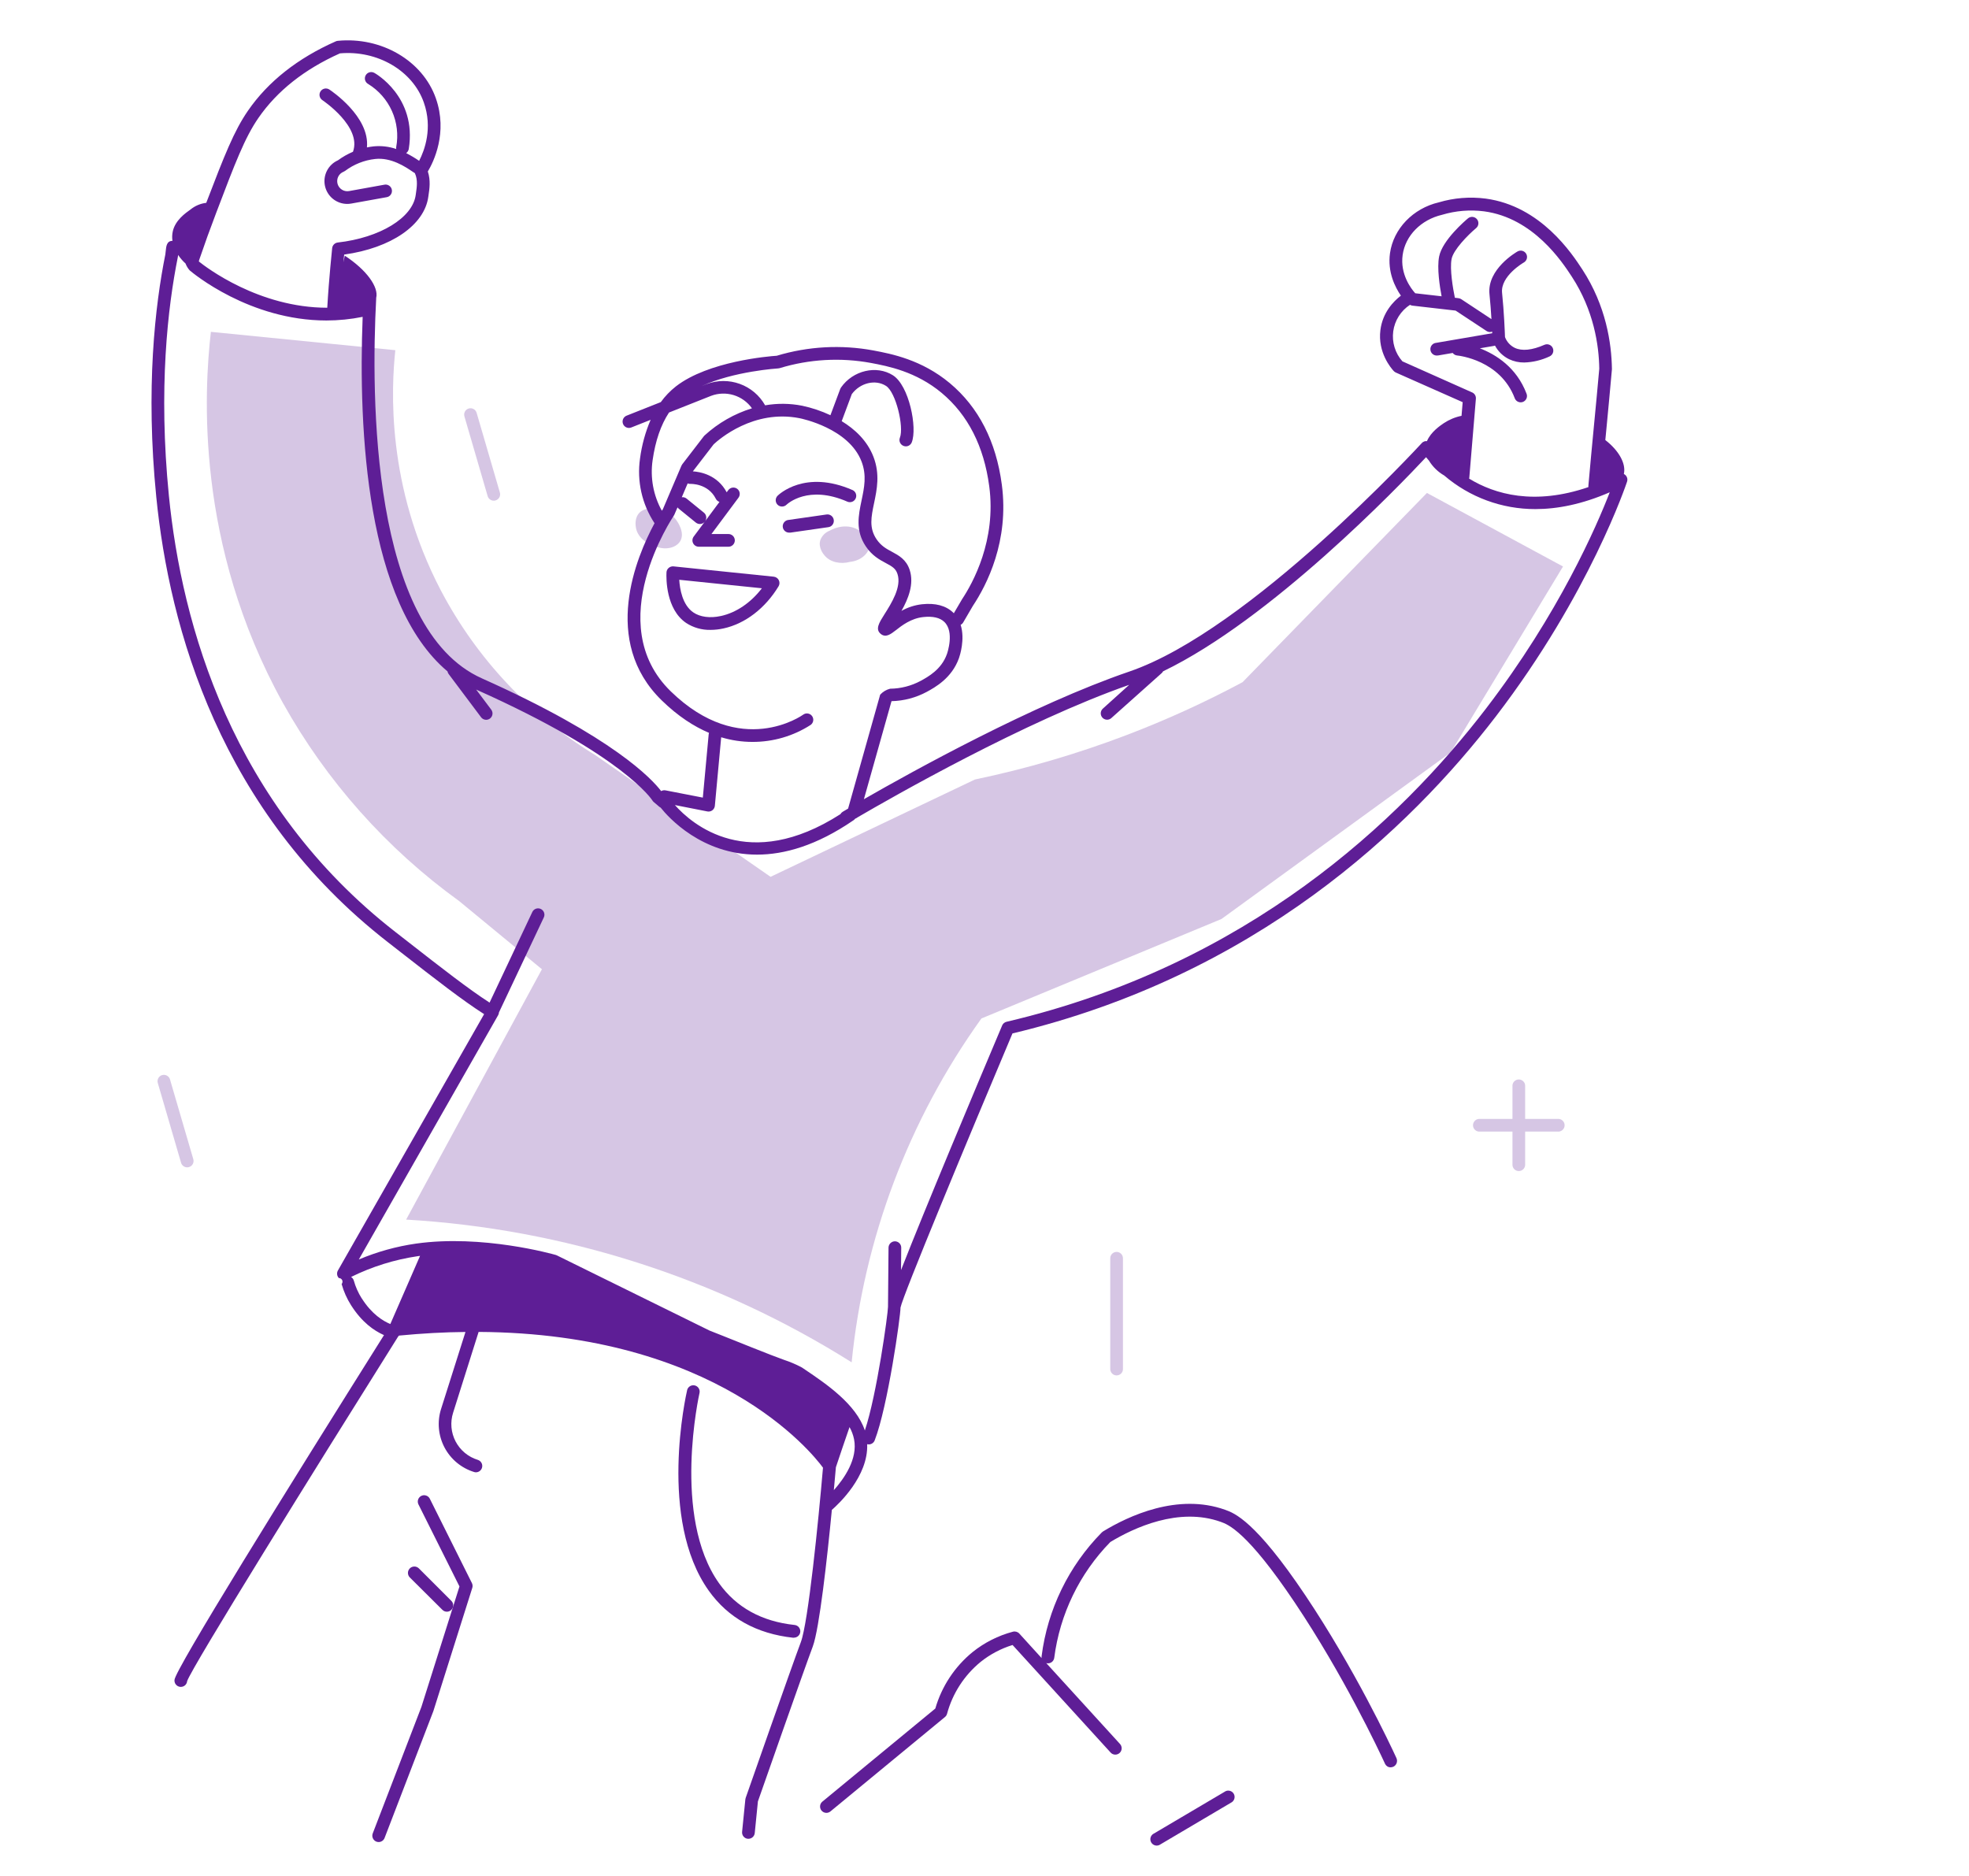
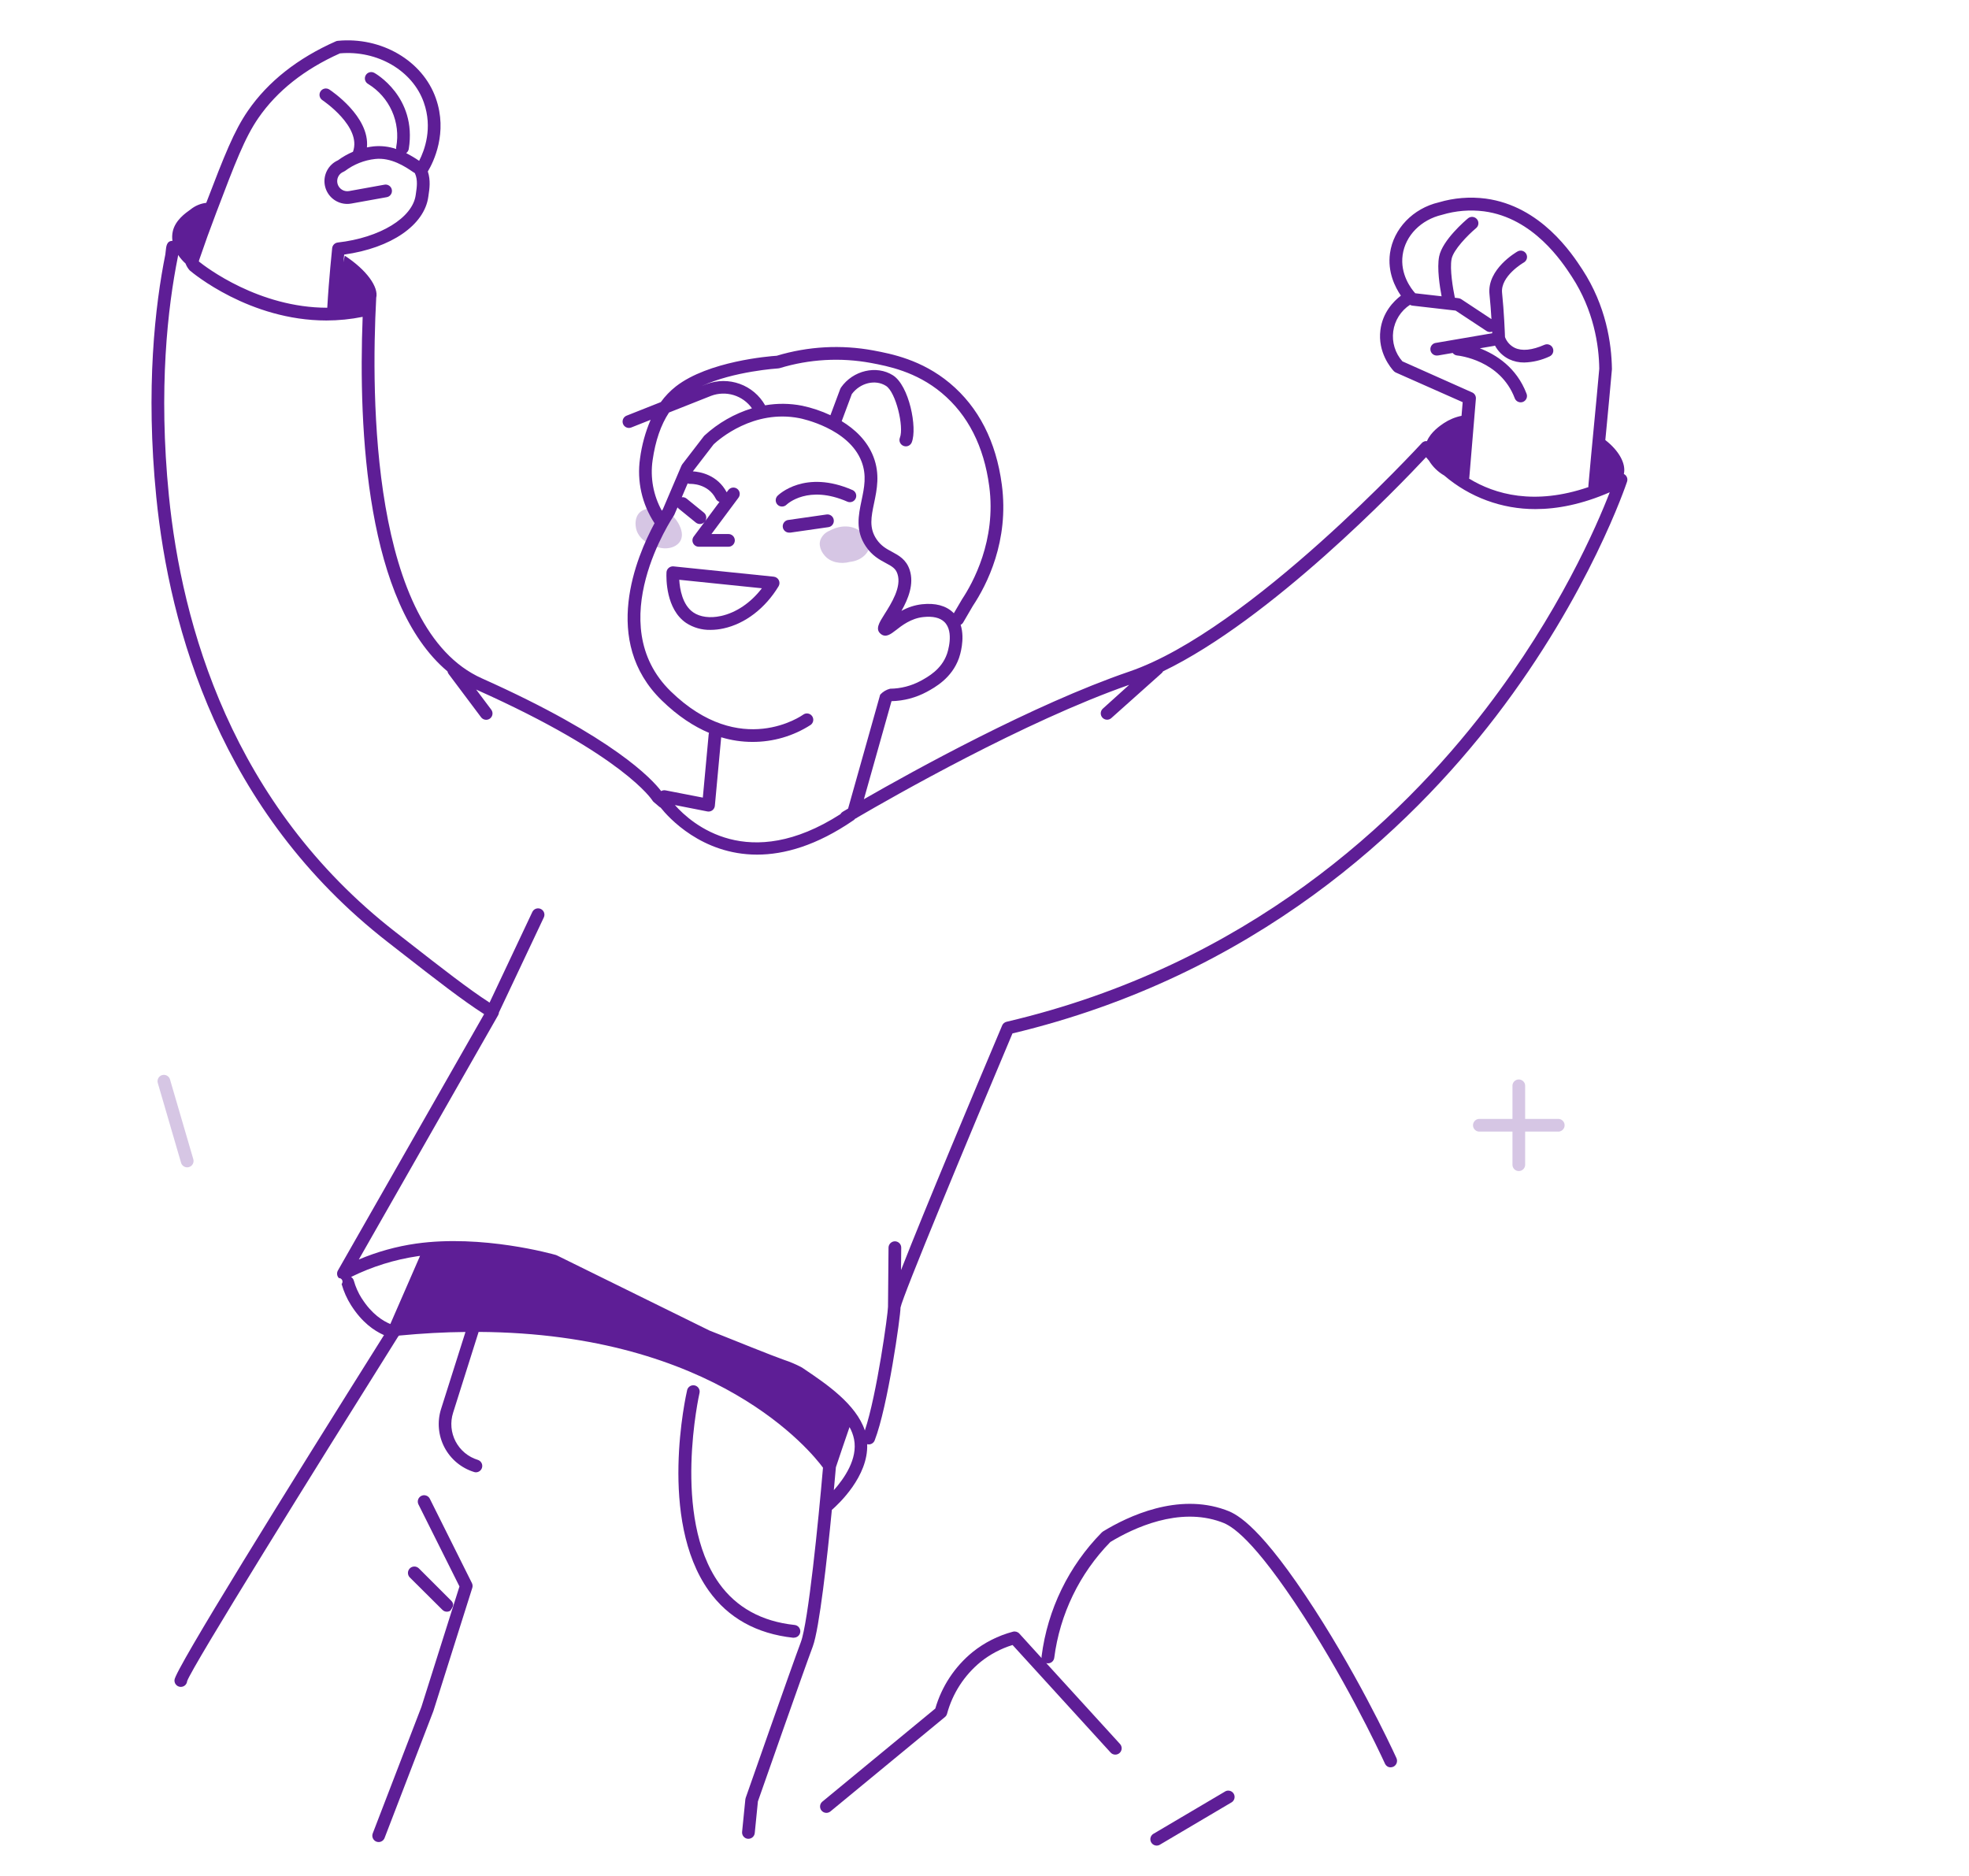
<svg xmlns="http://www.w3.org/2000/svg" fill="none" viewBox="0 0 148 141" height="141" width="148">
  <g clip-path="url(#clip0_3643_12688)">
-     <path fill-opacity="0.25" fill="#5E1E96" d="M107.255 37.054L93.397 51.278C90.572 52.791 87.654 54.121 84.659 55.261C80.96 56.669 77.155 57.783 73.281 58.593L57.919 65.909L44.751 56.765C39.827 53.76 35.81 49.475 33.129 44.367C29.019 36.499 29.414 29.159 29.715 26.323L15.851 24.944C15.347 29.373 14.65 40.883 21.256 52.823C24.532 58.703 29.059 63.794 34.516 67.734L40.734 72.856L30.527 91.674C42.415 92.371 53.934 96.061 64.014 102.402C64.943 93.081 68.307 84.167 73.768 76.556L91.811 69.079L109.037 56.563L117.484 42.582C114.078 40.739 110.668 38.897 107.255 37.054Z" />
    <path fill-opacity="0.25" fill="#5E1E96" d="M63.916 42.231C64.769 42.135 65.363 41.534 65.368 40.945C65.377 40.199 64.434 39.783 64.294 39.719C63.374 39.334 62.498 39.813 62.37 39.887C62.209 39.947 62.062 40.041 61.941 40.162C61.819 40.283 61.724 40.429 61.663 40.59C61.478 41.163 61.898 41.66 61.983 41.759C62.404 42.259 63.156 42.432 63.916 42.231Z" />
    <path fill-opacity="0.25" fill="#5E1E96" d="M49.219 41.046C50.002 41.397 50.819 41.182 51.126 40.682C51.514 40.043 50.916 39.205 50.826 39.082C50.232 38.281 49.234 38.246 49.087 38.243C48.917 38.213 48.743 38.219 48.577 38.261C48.41 38.303 48.254 38.38 48.119 38.487C47.667 38.886 47.776 39.528 47.798 39.656C47.904 40.296 48.464 40.828 49.219 41.046Z" />
-     <path fill-opacity="0.25" fill="#5E1E96" d="M83.929 94.103C83.867 94.103 83.805 94.115 83.747 94.139C83.689 94.163 83.636 94.199 83.592 94.243C83.547 94.288 83.512 94.34 83.488 94.398C83.465 94.456 83.452 94.519 83.453 94.581V102.872C83.448 102.937 83.456 103.003 83.478 103.065C83.5 103.128 83.534 103.185 83.579 103.233C83.623 103.281 83.678 103.32 83.738 103.346C83.798 103.372 83.864 103.386 83.929 103.386C83.995 103.386 84.06 103.372 84.121 103.346C84.181 103.32 84.235 103.281 84.28 103.233C84.325 103.185 84.359 103.128 84.381 103.065C84.403 103.003 84.411 102.937 84.406 102.872V94.581C84.406 94.455 84.356 94.333 84.267 94.244C84.177 94.154 84.056 94.103 83.929 94.103Z" />
-     <path fill-opacity="0.25" fill="#5E1E96" d="M36.654 37.291C36.683 37.39 36.743 37.477 36.826 37.539C36.909 37.601 37.009 37.635 37.113 37.635C37.159 37.635 37.205 37.629 37.249 37.615C37.37 37.58 37.473 37.497 37.534 37.386C37.594 37.275 37.609 37.145 37.573 37.023L35.825 31.029C35.789 30.907 35.706 30.805 35.595 30.744C35.483 30.684 35.352 30.67 35.231 30.706C35.109 30.742 35.007 30.825 34.946 30.937C34.886 31.048 34.872 31.179 34.908 31.301L36.654 37.291Z" />
    <path fill-opacity="0.25" fill="#5E1E96" d="M12.777 81.136C12.76 81.076 12.73 81.02 12.691 80.971C12.651 80.922 12.602 80.882 12.547 80.852C12.492 80.822 12.431 80.803 12.369 80.796C12.306 80.79 12.243 80.796 12.183 80.814C12.123 80.832 12.066 80.861 12.018 80.901C11.969 80.94 11.928 80.989 11.899 81.044C11.869 81.1 11.85 81.16 11.843 81.223C11.837 81.285 11.843 81.348 11.861 81.408L13.61 87.403C13.639 87.502 13.699 87.589 13.781 87.651C13.864 87.713 13.964 87.746 14.068 87.746C14.114 87.746 14.16 87.74 14.204 87.727C14.326 87.692 14.428 87.609 14.489 87.498C14.55 87.387 14.565 87.256 14.53 87.134L12.777 81.136Z" />
    <path fill-opacity="0.25" fill="#5E1E96" d="M117.09 84.106H114.638V81.654C114.643 81.588 114.634 81.522 114.613 81.46C114.591 81.398 114.557 81.341 114.512 81.293C114.467 81.244 114.413 81.206 114.352 81.18C114.292 81.153 114.227 81.14 114.161 81.14C114.095 81.14 114.03 81.153 113.97 81.18C113.909 81.206 113.855 81.244 113.81 81.293C113.766 81.341 113.731 81.398 113.71 81.46C113.688 81.522 113.679 81.588 113.684 81.654V84.106H111.232C111.166 84.101 111.1 84.11 111.038 84.132C110.976 84.153 110.919 84.188 110.871 84.232C110.823 84.277 110.784 84.331 110.758 84.392C110.731 84.452 110.718 84.517 110.718 84.583C110.718 84.649 110.731 84.714 110.758 84.774C110.784 84.835 110.823 84.889 110.871 84.934C110.919 84.978 110.976 85.013 111.038 85.034C111.1 85.056 111.166 85.065 111.232 85.06H113.684V87.512C113.679 87.578 113.688 87.644 113.71 87.706C113.731 87.768 113.766 87.825 113.81 87.873C113.855 87.921 113.909 87.96 113.97 87.986C114.03 88.013 114.095 88.026 114.161 88.026C114.227 88.026 114.292 88.013 114.352 87.986C114.413 87.96 114.467 87.921 114.512 87.873C114.557 87.825 114.591 87.768 114.613 87.706C114.634 87.644 114.643 87.578 114.638 87.512V85.06H117.09C117.156 85.065 117.222 85.056 117.284 85.034C117.346 85.013 117.403 84.978 117.451 84.934C117.5 84.889 117.538 84.835 117.565 84.774C117.591 84.714 117.604 84.649 117.604 84.583C117.604 84.517 117.591 84.452 117.565 84.392C117.538 84.331 117.5 84.277 117.451 84.232C117.403 84.188 117.346 84.153 117.284 84.132C117.222 84.11 117.156 84.101 117.09 84.106Z" />
    <path fill="#5E1E96" d="M122.057 35.629C122.235 34.854 121.688 33.873 120.664 33.077C120.693 32.777 120.722 32.476 120.751 32.175C120.887 30.744 121.023 29.314 121.16 27.763C121.16 27.746 121.16 27.73 121.16 27.714C121.131 25.82 120.722 22.989 118.936 20.255C118.165 19.075 115.819 15.486 111.671 14.928C110.489 14.775 109.288 14.871 108.145 15.211C106.209 15.664 104.739 17.194 104.48 19.026C104.28 20.448 104.866 21.593 105.298 22.223C104.753 22.64 103.926 23.478 103.758 24.812C103.546 26.49 104.557 27.673 104.762 27.892C104.806 27.939 104.859 27.976 104.918 28.003L109.942 30.23L109.856 31.256C109.38 31.352 108.927 31.541 108.522 31.81C108.264 31.985 107.544 32.468 107.258 33.159H107.266H107.227H107.174H107.137C107.118 33.163 107.099 33.168 107.081 33.174L107.048 33.185L106.994 33.212L106.972 33.223H106.964L106.919 33.258L106.889 33.286L106.877 33.297C106.749 33.433 93.934 47.385 84.885 50.479C77.651 52.954 68.559 57.994 64.935 60.075L67.011 52.705C67.939 52.684 68.848 52.443 69.665 52.003C70.277 51.669 71.548 50.973 72.081 49.468C72.143 49.292 72.553 48.054 72.207 46.968C72.287 46.927 72.353 46.864 72.399 46.787L73.121 45.55C74.179 43.96 75.867 40.66 75.301 36.422C74.869 33.173 73.555 30.609 71.395 28.802C69.27 27.031 67.004 26.599 65.65 26.343C63.231 25.894 60.739 26.031 58.383 26.741C57.792 26.78 53.245 27.15 50.807 29.042C50.374 29.382 49.991 29.78 49.668 30.226L47.097 31.245C46.994 31.286 46.909 31.362 46.855 31.459C46.802 31.557 46.784 31.669 46.805 31.779C46.826 31.888 46.884 31.986 46.969 32.057C47.055 32.128 47.162 32.167 47.273 32.167C47.334 32.167 47.393 32.156 47.449 32.133L48.905 31.556C48.508 32.482 48.24 33.459 48.108 34.459C47.862 36.16 48.25 37.893 49.198 39.328C47.836 41.855 45.153 48.194 49.75 52.657C50.967 53.84 52.161 54.608 53.292 55.086C53.279 55.122 53.271 55.159 53.268 55.197L52.828 59.954L50.024 59.409C49.911 59.387 49.794 59.407 49.696 59.465C49.038 58.594 46.137 55.422 36.219 50.99C27.879 47.264 27.887 29.782 28.276 22.439C28.276 22.424 28.276 22.409 28.276 22.394C28.479 21.583 27.561 20.294 25.915 19.218C25.881 19.383 25.847 19.549 25.815 19.714C25.836 19.485 25.855 19.289 25.87 19.135C29.392 18.647 31.914 16.921 32.196 14.775L32.216 14.631C32.279 14.222 32.379 13.557 32.158 12.89C32.584 12.176 33.673 9.978 32.76 7.386C31.767 4.559 28.665 2.75 25.388 3.069C25.337 3.073 25.288 3.086 25.241 3.107C22.38 4.372 20.151 6.128 18.636 8.326C17.586 9.849 16.865 11.69 15.503 15.247C15.073 15.297 14.666 15.468 14.329 15.74C13.92 16.031 13.177 16.557 12.988 17.386C12.935 17.622 12.927 17.866 12.963 18.105C12.529 18.105 12.493 18.514 12.457 18.866C12.446 18.976 12.435 19.082 12.428 19.124C11.664 22.924 10.929 29.17 11.747 37.358C12.729 47.212 16.547 61.015 29.15 70.817L30.18 71.62C32.73 73.608 34.78 75.206 36.389 76.23L25.398 95.502C25.347 95.592 25.327 95.695 25.34 95.797C25.352 95.898 25.398 95.993 25.469 96.068C25.521 96.067 25.573 96.081 25.617 96.109C25.662 96.137 25.697 96.177 25.72 96.225C25.742 96.273 25.75 96.326 25.742 96.378C25.735 96.43 25.713 96.479 25.678 96.519C25.836 97.08 26.074 97.615 26.385 98.107C27.212 99.411 28.12 100.025 28.862 100.358C21.574 111.953 13.115 125.576 13.115 126.28C13.104 126.406 13.144 126.532 13.225 126.629C13.307 126.726 13.424 126.787 13.551 126.798C13.677 126.808 13.803 126.769 13.9 126.687C13.997 126.605 14.057 126.488 14.068 126.362C14.477 125.221 23.687 110.399 29.919 100.477C29.946 100.452 29.97 100.423 29.99 100.393C31.739 100.225 33.404 100.134 34.987 100.121L33.154 105.906C33.003 106.38 32.948 106.88 32.992 107.377C33.035 107.873 33.177 108.355 33.408 108.796C33.64 109.237 33.956 109.628 34.339 109.946C34.723 110.264 35.165 110.503 35.641 110.649C35.686 110.663 35.731 110.669 35.778 110.67C35.891 110.668 36.001 110.626 36.086 110.551C36.172 110.476 36.228 110.373 36.244 110.261C36.261 110.148 36.237 110.033 36.176 109.937C36.115 109.841 36.022 109.769 35.914 109.735C35.558 109.626 35.228 109.448 34.941 109.21C34.655 108.973 34.419 108.681 34.246 108.352C34.074 108.022 33.968 107.662 33.935 107.291C33.903 106.921 33.944 106.548 34.057 106.193L35.975 100.117C53.838 100.219 60.996 109.145 61.86 110.321C61.518 114.314 60.75 121.957 60.197 123.43C59.472 125.363 56.082 135.047 56.048 135.146C56.036 135.182 56.028 135.219 56.024 135.256L55.78 137.695C55.774 137.757 55.78 137.82 55.798 137.88C55.816 137.94 55.846 137.996 55.886 138.045C55.925 138.093 55.974 138.133 56.029 138.163C56.085 138.192 56.145 138.211 56.208 138.217H56.255C56.374 138.217 56.488 138.173 56.576 138.093C56.664 138.014 56.719 137.904 56.731 137.786L56.969 135.405C57.242 134.622 60.398 125.614 61.092 123.765C61.589 122.438 62.182 117.065 62.526 113.495C63.011 113.074 65.277 110.975 65.181 108.557C65.221 108.567 65.261 108.572 65.301 108.573C65.397 108.573 65.491 108.544 65.57 108.49C65.65 108.436 65.711 108.359 65.746 108.269C66.732 105.734 67.69 98.934 67.687 98.287C67.835 97.444 72.764 85.588 76.102 77.68C94.367 73.32 105.938 62.327 112.438 53.849C119.507 44.625 122.269 36.294 122.296 36.211C122.334 36.101 122.33 35.982 122.287 35.875C122.243 35.768 122.161 35.68 122.057 35.629ZM105.412 27.161C105.142 26.856 104.94 26.498 104.822 26.108C104.703 25.72 104.669 25.309 104.723 24.906C104.777 24.503 104.918 24.116 105.135 23.772C105.352 23.428 105.641 23.135 105.982 22.913C106.039 22.947 106.103 22.968 106.17 22.975L109.411 23.347L111.735 24.88C111.813 24.931 111.904 24.959 111.998 24.959C112.053 24.958 112.108 24.947 112.16 24.926C112.16 24.971 112.16 25.015 112.16 25.054H112.133L107.953 25.77C107.826 25.78 107.709 25.84 107.627 25.937C107.545 26.034 107.505 26.16 107.516 26.286C107.526 26.412 107.586 26.529 107.683 26.611C107.78 26.694 107.905 26.734 108.032 26.723C108.059 26.723 108.087 26.721 108.114 26.716L109.193 26.531C109.232 26.584 109.282 26.628 109.34 26.661C109.397 26.694 109.461 26.714 109.526 26.721C109.663 26.734 112.77 27.071 113.856 29.934C113.89 30.025 113.952 30.103 114.031 30.158C114.111 30.213 114.206 30.242 114.303 30.242C114.361 30.242 114.418 30.232 114.472 30.211C114.589 30.166 114.684 30.075 114.735 29.96C114.786 29.845 114.79 29.714 114.744 29.596C113.99 27.606 112.428 26.643 111.233 26.181L112.289 26.001C112.317 25.996 112.345 25.988 112.371 25.978C112.608 26.422 112.978 26.779 113.43 27C113.787 27.169 114.178 27.254 114.573 27.248C115.229 27.228 115.875 27.073 116.469 26.793C116.526 26.768 116.578 26.732 116.622 26.686C116.665 26.641 116.7 26.588 116.722 26.53C116.745 26.471 116.757 26.409 116.755 26.347C116.754 26.284 116.741 26.222 116.716 26.165C116.691 26.107 116.654 26.055 116.609 26.012C116.564 25.968 116.511 25.934 116.453 25.911C116.394 25.888 116.332 25.877 116.269 25.878C116.207 25.88 116.145 25.893 116.088 25.918C115.153 26.327 114.402 26.403 113.855 26.146C113.517 25.979 113.255 25.69 113.123 25.338C113.111 24.997 113.051 23.43 112.904 22.016C112.768 20.755 114.517 19.741 114.539 19.73C114.593 19.699 114.641 19.658 114.679 19.608C114.718 19.559 114.746 19.502 114.763 19.442C114.779 19.381 114.784 19.318 114.776 19.256C114.768 19.194 114.748 19.134 114.717 19.079C114.686 19.024 114.645 18.977 114.595 18.938C114.546 18.9 114.489 18.872 114.428 18.855C114.368 18.838 114.305 18.834 114.243 18.842C114.18 18.849 114.12 18.869 114.066 18.901C113.973 18.954 111.762 20.232 111.957 22.114C112.024 22.752 112.071 23.419 112.105 23.988L109.836 22.489C109.773 22.448 109.702 22.422 109.627 22.414L109.355 22.381C109.219 21.726 108.957 20.229 109.11 19.462C109.246 18.781 110.313 17.683 110.953 17.146C111.001 17.106 111.041 17.056 111.07 17.001C111.099 16.945 111.117 16.885 111.122 16.822C111.128 16.76 111.121 16.697 111.103 16.637C111.084 16.577 111.054 16.522 111.013 16.474C110.973 16.425 110.924 16.386 110.869 16.357C110.813 16.327 110.752 16.31 110.69 16.304C110.627 16.298 110.565 16.305 110.505 16.324C110.445 16.342 110.389 16.373 110.341 16.413C110.146 16.576 108.42 18.048 108.174 19.274C107.999 20.147 108.22 21.549 108.358 22.271L106.373 22.044C106.373 22.044 106.364 22.03 106.359 22.024C106.086 21.722 105.225 20.621 105.43 19.163C105.634 17.706 106.813 16.515 108.392 16.146C109.414 15.839 110.49 15.75 111.55 15.886C115.263 16.381 117.43 19.7 118.142 20.79C119.795 23.32 120.186 25.948 120.209 27.715C120.073 29.255 119.936 30.675 119.8 32.095C119.664 33.515 119.528 34.956 119.391 36.508C119.387 36.544 119.387 36.58 119.391 36.615C115.331 38.006 112.364 37.16 110.426 35.976C110.433 35.95 110.438 35.922 110.441 35.895L110.935 29.973C110.944 29.874 110.921 29.775 110.871 29.689C110.82 29.604 110.744 29.537 110.653 29.497L105.412 27.161ZM58.494 27.692C58.531 27.689 58.568 27.683 58.604 27.673C60.828 26.994 63.183 26.86 65.47 27.283C66.733 27.522 68.846 27.921 70.784 29.537C72.755 31.185 73.956 33.543 74.356 36.549C74.901 40.623 73.116 43.832 72.312 45.044L71.695 46.097C71.674 46.077 71.656 46.055 71.634 46.036C71.089 45.521 70.305 45.314 69.305 45.42C68.761 45.481 68.235 45.651 67.758 45.919C68.258 45.035 68.726 43.901 68.376 42.839C68.116 42.047 67.547 41.749 67.045 41.476C66.621 41.25 66.228 41.038 65.882 40.529C65.311 39.679 65.484 38.852 65.703 37.805C65.914 36.792 66.154 35.645 65.657 34.346C65.184 33.11 64.237 32.249 63.267 31.658L64.026 29.624C64.653 28.775 65.797 28.497 66.597 29.007C67.342 29.481 67.959 32.098 67.641 32.899C67.618 32.957 67.607 33.02 67.608 33.083C67.609 33.145 67.623 33.207 67.648 33.265C67.674 33.322 67.71 33.374 67.755 33.417C67.801 33.461 67.854 33.495 67.913 33.517C67.969 33.54 68.028 33.551 68.087 33.551C68.184 33.551 68.278 33.523 68.357 33.468C68.436 33.414 68.498 33.337 68.533 33.248C68.963 32.158 68.337 28.979 67.112 28.207C65.887 27.434 64.115 27.834 63.212 29.131C63.189 29.164 63.17 29.199 63.156 29.237L62.42 31.211C61.741 30.893 61.029 30.654 60.296 30.498C59.378 30.317 58.434 30.306 57.511 30.467C57.09 29.721 56.415 29.149 55.609 28.857C54.803 28.564 53.919 28.569 53.116 28.87L52.736 29.022C55.165 27.903 58.454 27.695 58.494 27.692ZM49.053 34.595C49.262 33.13 49.676 31.932 50.287 31.008L53.453 29.753C53.996 29.549 54.592 29.531 55.147 29.7C55.702 29.87 56.185 30.218 56.522 30.691C55.197 31.099 53.98 31.797 52.957 32.734C52.94 32.75 52.923 32.767 52.908 32.786L51.281 34.901C51.257 34.933 51.236 34.968 51.221 35.005L49.826 38.275L49.75 38.395C49.108 37.239 48.863 35.904 49.053 34.595ZM52.908 38.534L51.607 37.478C51.557 37.437 51.499 37.407 51.437 37.389C51.375 37.372 51.31 37.367 51.246 37.376L51.689 36.336C51.755 36.365 51.827 36.378 51.898 36.374C51.909 36.374 53.219 36.321 53.806 37.493C53.862 37.604 53.96 37.688 54.078 37.728L52.988 39.196C53.064 39.097 53.098 38.972 53.083 38.848C53.068 38.724 53.005 38.611 52.908 38.534ZM53.164 60.993C53.194 61 53.226 61.003 53.257 61.003C53.376 61.003 53.491 60.958 53.579 60.878C53.667 60.797 53.721 60.687 53.732 60.569L54.208 55.419C54.97 55.649 55.761 55.767 56.558 55.767C58.11 55.773 59.631 55.329 60.936 54.488C61.038 54.413 61.106 54.3 61.125 54.175C61.144 54.05 61.112 53.923 61.037 53.821C61 53.77 60.953 53.728 60.9 53.695C60.846 53.663 60.786 53.641 60.724 53.632C60.599 53.613 60.471 53.645 60.37 53.72C60.323 53.754 55.678 57.079 50.424 51.973C45.171 46.867 50.592 38.852 50.642 38.769C50.66 38.742 50.676 38.714 50.689 38.685L50.924 38.14C50.947 38.172 50.974 38.2 51.005 38.226L52.304 39.282C52.402 39.361 52.527 39.399 52.652 39.387C52.778 39.374 52.893 39.313 52.973 39.216L52.142 40.333C52.089 40.404 52.057 40.489 52.049 40.577C52.041 40.665 52.058 40.754 52.098 40.833C52.137 40.913 52.198 40.979 52.274 41.026C52.349 41.072 52.437 41.096 52.525 41.096H54.718C54.784 41.101 54.85 41.093 54.912 41.071C54.974 41.049 55.032 41.015 55.08 40.97C55.128 40.925 55.166 40.871 55.193 40.811C55.219 40.75 55.233 40.685 55.233 40.619C55.233 40.553 55.219 40.488 55.193 40.428C55.166 40.368 55.128 40.313 55.08 40.269C55.032 40.224 54.974 40.19 54.912 40.168C54.85 40.146 54.784 40.138 54.718 40.142H53.476L55.509 37.41C55.584 37.308 55.616 37.181 55.598 37.056C55.58 36.93 55.512 36.818 55.411 36.742C55.309 36.667 55.182 36.635 55.056 36.653C54.931 36.671 54.819 36.739 54.743 36.84L54.622 37.004C53.917 35.679 52.607 35.463 52.078 35.431L53.641 33.4C54.033 33.032 56.638 30.75 60.101 31.436C60.252 31.466 63.8 32.189 64.759 34.694C65.156 35.731 64.963 36.647 64.759 37.617C64.526 38.731 64.285 39.884 65.078 41.068C65.552 41.775 66.126 42.08 66.586 42.326C67.067 42.583 67.326 42.735 67.459 43.144C67.781 44.119 66.998 45.358 66.478 46.178C66.081 46.806 65.767 47.302 66.206 47.653C66.582 47.958 66.959 47.663 67.325 47.381C67.782 47.023 68.473 46.48 69.402 46.382C70.116 46.306 70.643 46.428 70.974 46.742C71.759 47.484 71.202 49.093 71.177 49.161C70.769 50.324 69.751 50.879 69.205 51.178C68.497 51.558 67.708 51.761 66.905 51.769C66.617 51.842 66.358 51.998 66.158 52.217L63.747 60.78C63.492 60.928 63.349 61.014 63.338 61.022C63.268 61.065 63.21 61.126 63.171 61.198C56.254 65.636 52.009 61.957 50.728 60.514L53.164 60.993ZM19.422 8.868C20.823 6.837 22.887 5.203 25.553 4.011C28.37 3.765 31.013 5.307 31.855 7.698C32.536 9.627 31.914 11.296 31.505 12.09C31.193 11.875 30.866 11.681 30.528 11.508C30.58 11.472 30.625 11.426 30.658 11.372C30.692 11.319 30.715 11.259 30.725 11.196C31.358 7.263 28.162 5.487 28.129 5.474C28.074 5.445 28.014 5.426 27.951 5.42C27.889 5.413 27.826 5.419 27.766 5.437C27.645 5.473 27.543 5.556 27.483 5.667C27.423 5.779 27.409 5.909 27.445 6.03C27.482 6.152 27.564 6.254 27.676 6.314C28.464 6.798 29.087 7.509 29.463 8.354C29.839 9.199 29.95 10.138 29.782 11.048C29.774 11.098 29.774 11.15 29.782 11.2C29.237 11.014 28.658 10.946 28.084 11.002C27.91 11.021 27.742 11.048 27.58 11.081C27.809 8.765 24.892 6.819 24.756 6.729C24.704 6.695 24.645 6.671 24.584 6.659C24.522 6.647 24.459 6.647 24.397 6.66C24.336 6.673 24.277 6.697 24.226 6.732C24.174 6.767 24.129 6.812 24.095 6.865C24.06 6.917 24.036 6.976 24.024 7.037C24.012 7.099 24.013 7.162 24.025 7.224C24.038 7.285 24.063 7.343 24.098 7.395C24.133 7.447 24.178 7.492 24.23 7.526C24.26 7.547 27.215 9.527 26.531 11.408C26.133 11.577 25.755 11.792 25.406 12.048C25.047 12.207 24.754 12.485 24.575 12.834C24.396 13.184 24.343 13.584 24.424 13.968C24.505 14.352 24.715 14.697 25.02 14.945C25.325 15.192 25.705 15.328 26.098 15.328C26.201 15.329 26.303 15.32 26.404 15.301L29.043 14.826C29.108 14.818 29.17 14.796 29.226 14.764C29.282 14.731 29.33 14.687 29.369 14.634C29.407 14.582 29.435 14.523 29.449 14.459C29.464 14.396 29.465 14.331 29.454 14.267C29.443 14.203 29.418 14.142 29.383 14.088C29.347 14.034 29.3 13.987 29.246 13.952C29.192 13.916 29.131 13.892 29.067 13.88C29.003 13.869 28.938 13.871 28.875 13.886L26.234 14.363C26.049 14.395 25.858 14.357 25.699 14.257C25.54 14.157 25.424 14.002 25.373 13.82C25.322 13.639 25.34 13.446 25.424 13.277C25.507 13.109 25.651 12.978 25.826 12.909C25.865 12.894 25.902 12.873 25.936 12.848C26.595 12.352 27.374 12.042 28.193 11.951C29.402 11.815 30.479 12.545 30.996 12.894C31.075 12.946 31.132 12.988 31.191 13.021C31.191 13.021 31.191 13.03 31.191 13.034C31.417 13.522 31.327 14.101 31.271 14.482L31.248 14.646C31.023 16.373 28.556 17.872 25.388 18.229C25.28 18.241 25.18 18.29 25.103 18.367C25.027 18.444 24.979 18.545 24.967 18.653C24.967 18.676 24.721 20.954 24.599 23.132C19.46 23.132 15.484 20.086 14.946 19.654C14.955 19.616 14.963 19.576 14.972 19.538C15.372 18.361 15.803 17.169 16.251 15.996C17.677 12.24 18.398 10.354 19.422 8.868ZM27.188 97.596C26.926 97.181 26.726 96.731 26.594 96.258C26.561 96.145 26.488 96.048 26.388 95.986C27.968 95.206 29.66 94.679 31.403 94.423L31.573 94.401L29.339 99.525C28.794 99.296 27.955 98.796 27.192 97.596H27.188ZM62.675 112.012C62.758 111.125 62.811 110.494 62.83 110.288C63.102 109.463 63.558 108.133 63.855 107.271C64.015 107.556 64.13 107.864 64.195 108.185C64.488 109.662 63.451 111.14 62.675 112.012ZM111.693 53.266C105.261 61.657 93.788 72.553 75.659 76.804C75.587 76.82 75.519 76.853 75.462 76.9C75.404 76.948 75.359 77.008 75.33 77.076C73.394 81.658 69.537 90.836 67.726 95.468L67.741 93.787C67.742 93.724 67.73 93.662 67.707 93.604C67.683 93.546 67.648 93.493 67.605 93.449C67.561 93.404 67.508 93.368 67.451 93.344C67.393 93.32 67.331 93.307 67.269 93.306C67.142 93.306 67.021 93.356 66.931 93.444C66.841 93.532 66.789 93.653 66.786 93.779L66.747 98.23C66.747 98.709 65.917 104.806 65.007 107.526C64.349 105.545 62.093 104.02 60.558 102.982L60.506 102.947C60.409 102.877 60.308 102.812 60.205 102.753C59.8 102.543 59.378 102.365 58.945 102.222C58.4 102.023 57.671 101.749 56.517 101.285C54.867 100.621 53.337 100.016 53.333 100.016L41.859 94.365C41.834 94.352 41.806 94.341 41.779 94.333C41.555 94.269 36.25 92.775 31.274 93.478C29.794 93.69 28.347 94.092 26.97 94.674L37.445 76.305C37.48 76.242 37.501 76.172 37.505 76.099L40.876 68.961C40.93 68.846 40.936 68.715 40.894 68.595C40.851 68.476 40.763 68.379 40.648 68.324C40.533 68.27 40.402 68.264 40.283 68.306C40.163 68.349 40.066 68.437 40.012 68.552L36.798 75.364C35.227 74.35 33.144 72.726 30.765 70.868L29.735 70.066C17.398 60.47 13.66 46.933 12.695 37.264C11.891 29.195 12.617 23.049 13.368 19.313C13.377 19.264 13.384 19.215 13.389 19.165C13.547 19.4 13.734 19.616 13.944 19.806C14.016 19.997 14.123 20.172 14.258 20.324C14.466 20.503 18.744 24.09 24.534 24.09C25.449 24.089 26.362 23.998 27.259 23.817C26.926 32.391 27.546 45.343 33.636 50.467C33.649 50.538 33.679 50.606 33.722 50.664L36.16 53.915C36.198 53.965 36.245 54.007 36.299 54.039C36.353 54.071 36.413 54.092 36.475 54.101C36.537 54.11 36.6 54.107 36.661 54.091C36.721 54.076 36.779 54.048 36.829 54.011C36.879 53.973 36.921 53.926 36.953 53.872C36.985 53.818 37.006 53.758 37.015 53.697C37.024 53.634 37.021 53.571 37.005 53.511C36.99 53.45 36.962 53.393 36.925 53.343L35.791 51.833L35.831 51.851C46.916 56.804 49.014 60.138 49.032 60.161C49.059 60.209 49.095 60.251 49.137 60.286L49.563 60.648C49.593 60.672 49.626 60.693 49.66 60.71C50.238 61.435 52.745 64.24 56.905 64.24C58.939 64.24 61.37 63.57 64.162 61.651C64.204 61.623 64.24 61.588 64.27 61.548L64.307 61.526C64.362 61.506 64.413 61.476 64.458 61.438C67.047 59.928 77.005 54.229 84.877 51.477L82.88 53.28C82.793 53.366 82.742 53.483 82.738 53.605C82.734 53.728 82.777 53.847 82.859 53.939C82.941 54.031 83.055 54.087 83.177 54.097C83.299 54.107 83.421 54.069 83.516 53.992L87.316 50.599C87.359 50.559 87.395 50.514 87.422 50.462C95.536 46.553 105.125 36.575 107.19 34.366C107.254 34.444 107.326 34.528 107.405 34.62C107.687 35.085 108.083 35.472 108.555 35.743C110.464 37.379 112.897 38.274 115.411 38.267C117.045 38.267 118.905 37.911 120.996 37.004C120.023 39.525 117.176 46.11 111.693 53.265V53.266Z" />
    <path fill="#5E1E96" d="M32.307 112.656C32.279 112.6 32.24 112.55 32.193 112.509C32.145 112.468 32.091 112.437 32.031 112.417C31.972 112.397 31.909 112.389 31.846 112.393C31.784 112.398 31.723 112.414 31.667 112.442C31.611 112.47 31.561 112.509 31.52 112.556C31.478 112.604 31.447 112.659 31.427 112.718C31.407 112.778 31.399 112.84 31.404 112.903C31.408 112.966 31.425 113.027 31.453 113.083L34.536 119.25L31.675 128.303L28.017 137.812C27.972 137.931 27.975 138.062 28.026 138.177C28.077 138.293 28.172 138.384 28.289 138.431C28.344 138.451 28.402 138.462 28.461 138.462C28.558 138.462 28.652 138.433 28.732 138.378C28.811 138.324 28.872 138.246 28.907 138.156L32.574 128.619L35.5 119.355C35.537 119.237 35.527 119.109 35.472 118.998L32.307 112.656Z" />
-     <path fill="#5E1E96" d="M33.586 121.148C33.681 121.148 33.774 121.12 33.852 121.068C33.931 121.015 33.993 120.94 34.029 120.853C34.065 120.765 34.074 120.669 34.056 120.576C34.037 120.483 33.991 120.398 33.924 120.331L31.485 117.892C31.395 117.802 31.273 117.751 31.145 117.751C31.017 117.751 30.895 117.802 30.804 117.892C30.714 117.983 30.663 118.105 30.663 118.233C30.663 118.361 30.714 118.483 30.804 118.573L33.248 121.003C33.292 121.048 33.344 121.084 33.403 121.11C33.461 121.135 33.523 121.148 33.586 121.148Z" />
+     <path fill="#5E1E96" d="M33.586 121.148C33.681 121.148 33.774 121.12 33.852 121.068C34.065 120.765 34.074 120.669 34.056 120.576C34.037 120.483 33.991 120.398 33.924 120.331L31.485 117.892C31.395 117.802 31.273 117.751 31.145 117.751C31.017 117.751 30.895 117.802 30.804 117.892C30.714 117.983 30.663 118.105 30.663 118.233C30.663 118.361 30.714 118.483 30.804 118.573L33.248 121.003C33.292 121.048 33.344 121.084 33.403 121.11C33.461 121.135 33.523 121.148 33.586 121.148Z" />
    <path fill="#5E1E96" d="M59.677 123.099C59.8 123.099 59.917 123.052 60.006 122.968C60.095 122.883 60.148 122.768 60.154 122.646C60.161 122.524 60.12 122.404 60.041 122.311C59.961 122.218 59.849 122.158 59.728 122.145C57.255 121.882 55.343 120.827 54.049 119.012C50.483 114.004 52.562 104.781 52.583 104.688C52.605 104.567 52.579 104.443 52.511 104.341C52.444 104.239 52.34 104.167 52.22 104.139C52.101 104.111 51.975 104.131 51.87 104.193C51.764 104.255 51.687 104.355 51.653 104.473C51.562 104.867 49.455 114.203 53.27 119.564C54.73 121.617 56.869 122.806 59.627 123.106L59.677 123.099Z" />
    <path fill="#5E1E96" d="M58.161 43.348L50.622 42.573C50.491 42.562 50.362 42.603 50.262 42.688C50.213 42.73 50.173 42.782 50.144 42.84C50.116 42.898 50.099 42.962 50.096 43.027C50.075 43.479 50.049 45.787 51.572 46.825C52.117 47.18 52.756 47.362 53.406 47.347C53.735 47.346 54.062 47.309 54.383 47.238C56.011 46.883 57.517 45.728 58.521 44.07C58.562 44.001 58.586 43.923 58.589 43.843C58.592 43.762 58.575 43.682 58.539 43.611C58.503 43.539 58.45 43.477 58.383 43.431C58.318 43.385 58.241 43.357 58.161 43.348ZM54.179 46.304C53.374 46.482 52.619 46.382 52.111 46.032C51.293 45.472 51.097 44.27 51.056 43.58L57.267 44.219C56.433 45.307 55.338 46.054 54.179 46.306V46.304Z" />
    <path fill="#5E1E96" d="M62.669 39.081C62.661 39.018 62.64 38.958 62.608 38.903C62.576 38.848 62.533 38.8 62.482 38.762C62.431 38.724 62.374 38.697 62.312 38.681C62.251 38.666 62.187 38.663 62.124 38.673L59.278 39.081C59.151 39.09 59.034 39.149 58.951 39.245C58.868 39.341 58.826 39.466 58.835 39.592C58.844 39.719 58.903 39.836 58.999 39.919C59.095 40.002 59.22 40.044 59.346 40.035H59.414L62.259 39.626C62.322 39.618 62.383 39.598 62.438 39.566C62.493 39.534 62.541 39.491 62.579 39.44C62.617 39.39 62.645 39.332 62.66 39.27C62.676 39.208 62.679 39.144 62.669 39.081Z" />
    <path fill="#5E1E96" d="M63.71 37.716C63.825 37.76 63.952 37.758 64.066 37.711C64.179 37.664 64.27 37.575 64.319 37.462C64.369 37.349 64.373 37.222 64.331 37.107C64.289 36.991 64.204 36.896 64.094 36.842C60.503 35.265 58.526 37.185 58.444 37.267C58.356 37.356 58.306 37.477 58.306 37.602C58.306 37.728 58.356 37.849 58.444 37.938C58.489 37.983 58.542 38.017 58.6 38.041C58.659 38.064 58.721 38.076 58.784 38.075C58.909 38.075 59.029 38.026 59.119 37.938C59.183 37.881 60.744 36.412 63.71 37.716Z" />
    <path fill="#5E1E96" d="M92.109 134.648L86.744 137.816C86.683 137.844 86.629 137.885 86.584 137.935C86.54 137.986 86.507 138.045 86.487 138.109C86.467 138.173 86.461 138.24 86.469 138.307C86.477 138.373 86.499 138.437 86.533 138.495C86.567 138.553 86.613 138.602 86.668 138.641C86.723 138.68 86.785 138.706 86.851 138.72C86.916 138.733 86.984 138.732 87.049 138.717C87.115 138.702 87.176 138.674 87.23 138.634L92.595 135.464C92.694 135.395 92.763 135.291 92.788 135.173C92.814 135.055 92.794 134.932 92.732 134.829C92.67 134.725 92.572 134.649 92.456 134.615C92.341 134.581 92.216 134.592 92.109 134.646V134.648Z" />
    <path fill="#5E1E96" d="M98.113 119.912C94.346 114.297 92.769 113.731 92.095 113.49C88.517 112.207 84.802 113.959 82.906 115.117C82.873 115.138 82.842 115.163 82.815 115.191C80.331 117.711 78.742 120.976 78.293 124.486C78.285 124.535 78.285 124.585 78.293 124.634L76.613 122.787C76.553 122.723 76.477 122.677 76.393 122.653C76.309 122.629 76.219 122.628 76.135 122.651C75.03 122.945 73.998 123.466 73.105 124.181C71.762 125.279 70.784 126.759 70.303 128.426L61.814 135.423C61.716 135.503 61.654 135.619 61.642 135.745C61.63 135.871 61.668 135.997 61.748 136.095C61.829 136.192 61.945 136.254 62.071 136.266C62.197 136.279 62.322 136.24 62.42 136.16L71.027 129.065C71.104 129.002 71.159 128.917 71.185 128.821C71.598 127.291 72.479 125.928 73.706 124.923C74.42 124.351 75.236 123.919 76.11 123.651L83.467 131.721C83.509 131.771 83.56 131.811 83.617 131.84C83.675 131.869 83.737 131.886 83.802 131.89C83.866 131.894 83.93 131.886 83.991 131.864C84.052 131.843 84.107 131.81 84.155 131.766C84.203 131.723 84.241 131.67 84.268 131.612C84.294 131.553 84.309 131.49 84.311 131.425C84.312 131.361 84.301 131.297 84.277 131.237C84.254 131.177 84.218 131.123 84.173 131.077L78.639 125.009C78.662 125.009 78.684 125.021 78.708 125.025C78.833 125.042 78.96 125.008 79.06 124.931C79.16 124.855 79.225 124.742 79.242 124.617C79.664 121.333 81.144 118.277 83.458 115.91C85.222 114.842 88.602 113.259 91.768 114.398C92.303 114.59 93.723 115.099 97.316 120.453C100.979 125.915 103.603 131.489 104.092 132.548L104.116 132.6C104.155 132.675 104.214 132.738 104.286 132.781C104.358 132.825 104.441 132.847 104.525 132.845C104.602 132.845 104.678 132.827 104.747 132.792C104.859 132.733 104.943 132.633 104.983 132.514C105.023 132.394 105.016 132.264 104.963 132.149C104.469 131.072 101.817 125.44 98.113 119.912Z" />
  </g>
  <defs>
    <clipPath id="clip0_3643_12688">
      <rect transform="translate(0 0.717)" fill="white" height="140" width="148" />
    </clipPath>
  </defs>
</svg>